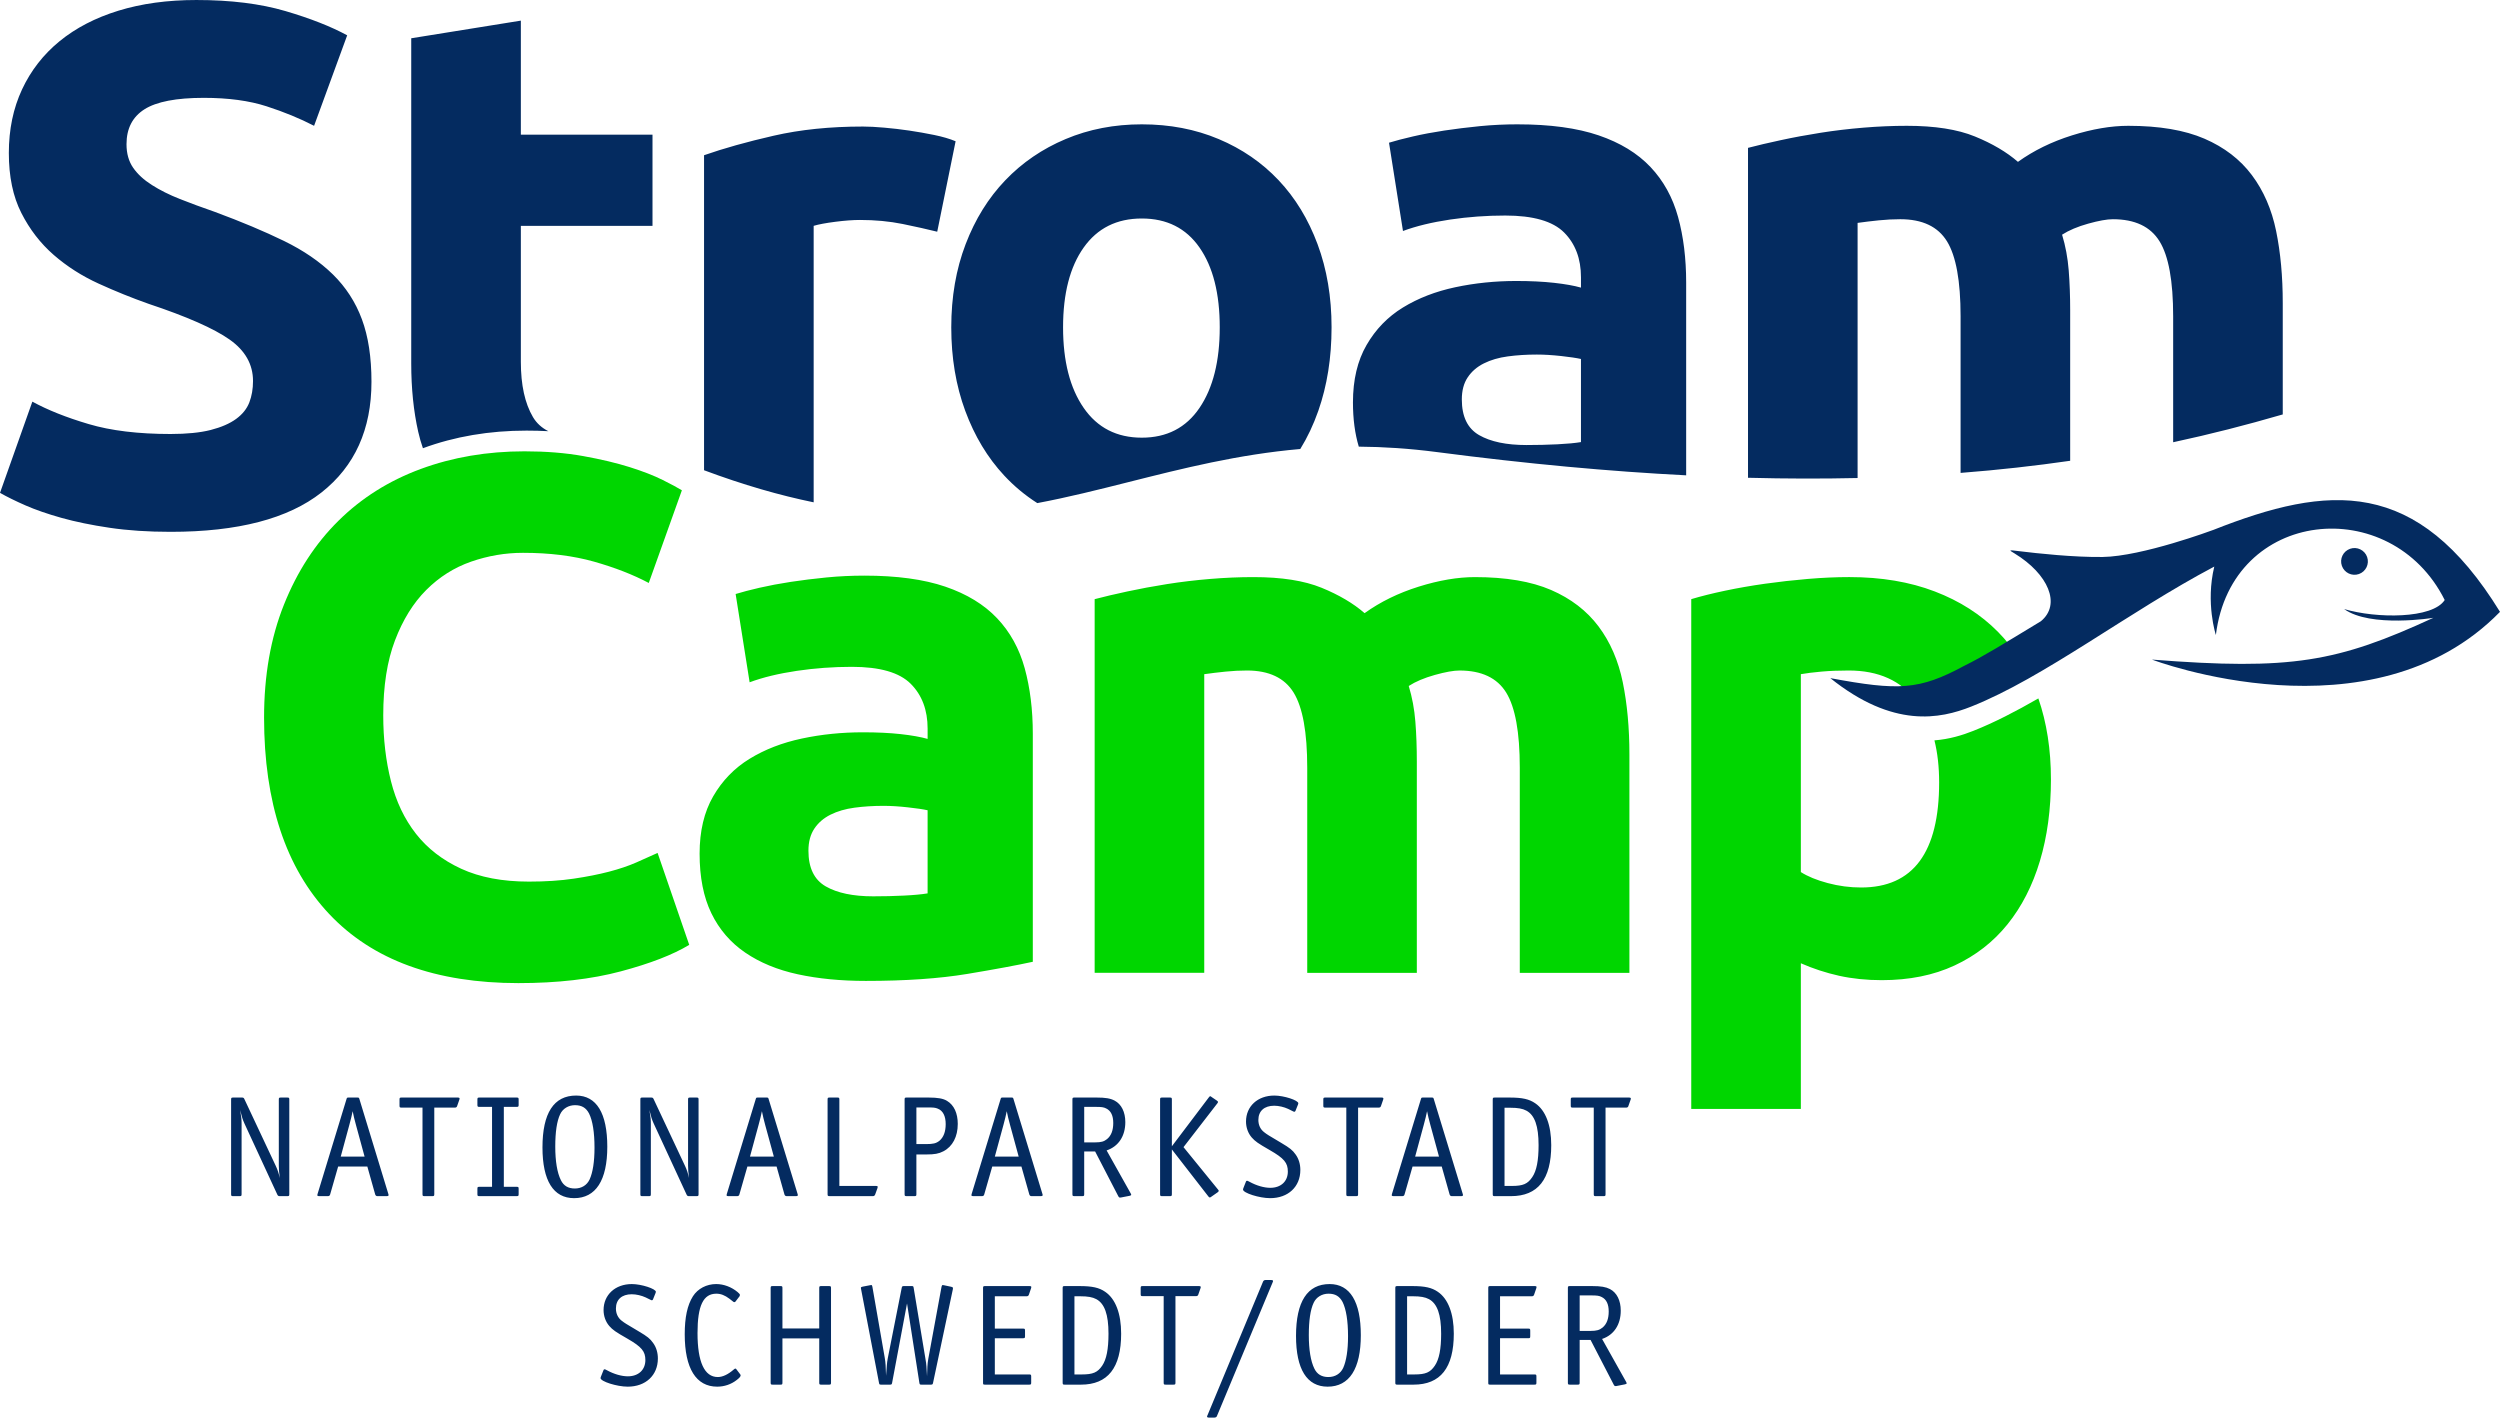
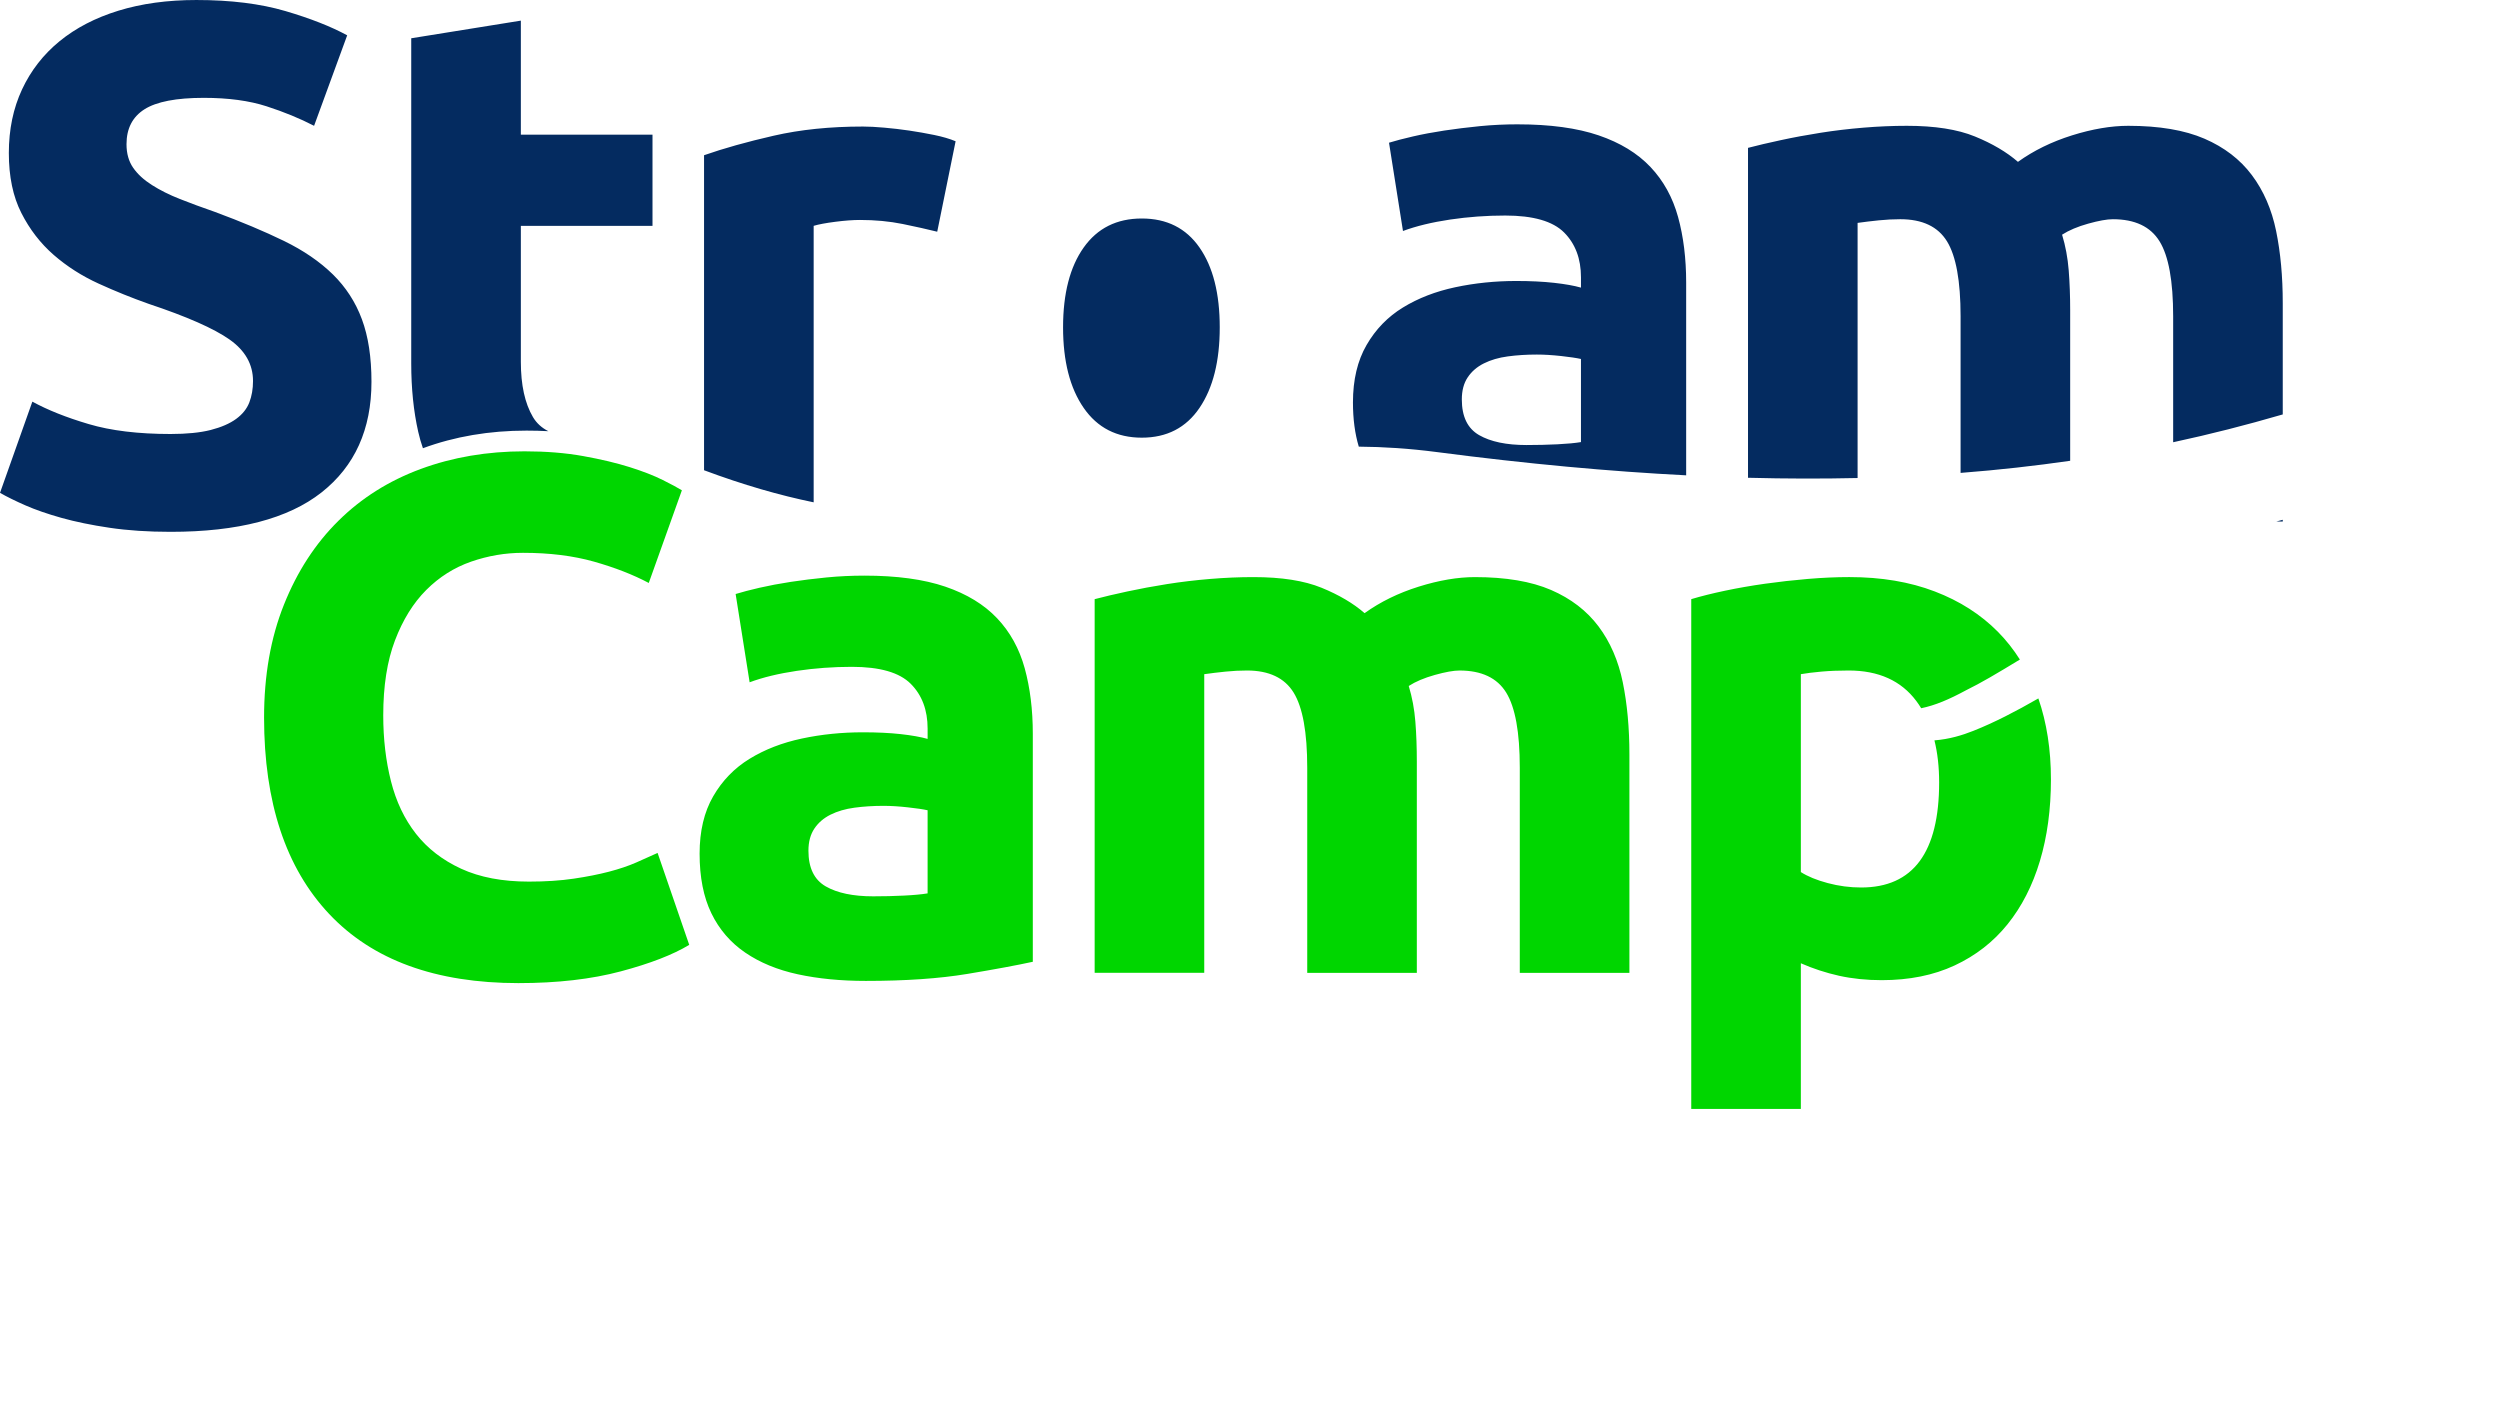
<svg xmlns="http://www.w3.org/2000/svg" xml:space="preserve" width="56.815mm" height="32.216mm" version="1.1" style="shape-rendering:geometricPrecision; text-rendering:geometricPrecision; image-rendering:optimizeQuality; fill-rule:evenodd; clip-rule:evenodd" viewBox="0 0 5721.14 3244.06">
  <defs>
    <style type="text/css">
   
    .fil0 {fill:#00D600;fill-rule:nonzero}
    .fil1 {fill:#042B60;fill-rule:nonzero}
   
  </style>
  </defs>
  <g id="Ebene_x0020_1">
    <path class="fil0" d="M1186.73 2249.81c-189.66,0 -334.11,-52.72 -433.47,-158.24 -99.31,-105.46 -148.95,-255.29 -148.95,-449.41 0,-96.55 15.15,-182.62 45.48,-258.42 30.25,-75.75 71.78,-139.68 124.57,-191.85 52.72,-52.19 115.55,-91.79 188.5,-118.7 72.95,-26.91 152.03,-40.37 237.33,-40.37 49.38,0 94.25,3.63 134.69,10.93 40.35,7.26 75.73,15.71 106.06,25.21 30.27,9.56 55.53,19.39 75.75,29.49 20.21,10.05 34.77,17.95 43.76,23.56l-75.79 212.07c-35.88,-19.06 -77.66,-35.31 -125.4,-48.83 -47.67,-13.45 -101.84,-20.16 -162.42,-20.16 -40.42,0 -79.96,6.71 -118.69,20.16 -38.72,13.51 -72.94,35.09 -102.66,64.82 -29.77,29.77 -53.6,68.21 -71.56,115.34 -17.96,47.13 -26.92,104.36 -26.92,171.7 0,53.82 5.86,104.08 17.68,150.66 11.75,46.56 30.87,86.66 57.24,120.33 26.35,33.66 60.86,60.3 103.47,79.96 42.68,19.62 94.3,29.44 154.9,29.44 38.16,0 72.38,-2.25 102.65,-6.76 30.31,-4.44 57.23,-9.83 80.85,-15.98 23.51,-6.14 44.33,-13.18 62.23,-21.03 17.95,-7.86 34.27,-15.17 48.83,-21.86l72.39 210.36c-37.03,22.47 -89.2,42.68 -156.55,60.64 -67.34,17.95 -145.33,26.91 -233.98,26.91zm811.49 -198.61c24.7,0 48.26,-0.56 70.73,-1.71 22.42,-1.09 40.37,-2.8 53.83,-5.04l0 -190.21c-10.12,-2.26 -25.21,-4.5 -45.43,-6.7 -20.21,-2.26 -38.73,-3.41 -55.59,-3.41 -23.55,0 -45.7,1.44 -66.47,4.24 -20.75,2.8 -38.98,8.13 -54.69,15.97 -15.71,7.86 -28.07,18.52 -37.03,31.96 -9.01,13.52 -13.51,30.33 -13.51,50.54 0,39.27 13.23,66.47 39.6,81.62 26.36,15.17 62.56,22.75 108.54,22.75zm-20.17 -733.91c74.03,0 135.78,8.39 185.15,25.2 49.37,16.86 88.92,40.97 118.64,72.38 29.77,31.42 50.8,69.59 63.17,114.46 12.3,44.89 18.51,94.87 18.51,149.84l0 521.8c-35.92,7.84 -85.86,17.14 -149.84,27.79 -63.93,10.65 -141.37,15.99 -232.28,15.99 -57.24,0 -109.15,-5.07 -155.71,-15.17 -46.58,-10.11 -86.68,-26.64 -120.35,-49.65 -33.66,-22.96 -59.47,-53 -77.45,-90.02 -17.94,-37.02 -26.9,-82.5 -26.9,-136.39 0,-51.57 10.36,-95.35 31.14,-131.26 20.75,-35.92 48.5,-64.54 83.33,-85.86 34.76,-21.32 74.58,-36.74 119.51,-46.3 44.87,-9.57 91.45,-14.28 139.68,-14.28 32.57,0 61.47,1.37 86.72,4.17 25.21,2.81 45.71,6.48 61.42,10.94l0 -23.56c0,-42.63 -12.9,-76.84 -38.74,-102.66 -25.81,-25.81 -70.68,-38.72 -134.61,-38.72 -42.68,0 -84.74,3.08 -126.27,9.23 -41.52,6.19 -77.46,14.88 -107.71,26.14l-32.03 -202.02c14.61,-4.49 32.84,-9.27 54.72,-14.34 21.9,-4.99 45.74,-9.5 71.56,-13.45 25.81,-3.91 53.01,-7.3 81.62,-10.1 28.61,-2.8 57.51,-4.17 86.73,-4.17zm1013.48 439.34c0,-80.79 -10.36,-138.03 -31.14,-171.7 -20.75,-33.66 -56.41,-50.52 -106.88,-50.52 -15.76,0 -32.03,0.83 -48.83,2.52 -16.86,1.71 -33.12,3.7 -48.83,5.89l0 683.44 -250.79 0 0 -855.14c21.32,-5.61 46.24,-11.49 74.86,-17.64 28.62,-6.19 58.95,-11.8 90.91,-16.87 32.01,-5.04 64.8,-8.95 98.47,-11.75 33.68,-2.8 66.79,-4.22 99.31,-4.22 63.98,0 115.89,8.13 155.71,24.38 39.89,16.32 72.67,35.66 98.49,58.11 35.92,-25.82 77.16,-46.03 123.74,-60.63 46.52,-14.56 89.48,-21.86 128.75,-21.86 70.68,0 128.8,9.83 174.22,29.44 45.44,19.67 81.62,47.46 108.59,83.31 26.91,35.92 45.41,78.62 55.53,127.99 10.1,49.37 15.17,104.36 15.17,164.94l0 499.94 -250.86 0 0 -469.63c0,-80.79 -10.36,-138.03 -31.08,-171.7 -20.76,-33.66 -56.41,-50.52 -106.88,-50.52 -13.51,0 -32.3,3.4 -56.41,10.1 -24.18,6.76 -44.06,15.17 -59.77,25.28 7.86,25.81 12.91,53 15.17,81.62 2.27,28.61 3.35,59.21 3.35,91.72l0 483.14 -250.8 0 0 -469.63zm1446.1 33.67c0,-35.21 -3.63,-67.23 -10.77,-96.02 34.33,-2.63 64.16,-11.86 89.37,-21.9 47.63,-18.9 97.27,-44.61 148.47,-74.09 19.16,55.51 28.77,117.25 28.77,185.25 0,68.43 -8.41,130.73 -25.27,186.86 -16.8,56.08 -41.53,104.35 -74.03,144.73 -32.58,40.43 -72.95,71.84 -121.22,94.3 -48.22,22.42 -103.76,33.61 -166.65,33.61 -34.76,0 -67.29,-3.35 -97.61,-10.04 -30.31,-6.76 -59.48,-16.32 -87.55,-28.62l0 333.28 -250.79 0 0 -1166.56c22.41,-6.72 48.21,-13.19 77.45,-19.34 29.15,-6.14 59.75,-11.47 91.72,-15.99 31.98,-4.49 64.55,-8.13 97.61,-10.93 33.13,-2.8 64.81,-4.22 95.13,-4.22 72.94,0 138.04,10.93 195.27,32.84 57.23,21.86 105.45,52.74 144.77,92.56 18.84,19.1 35.54,40.26 50.09,63.32 -53.65,32.58 -87.94,52.95 -123.09,70.25 -39.31,21.21 -70.4,34.44 -102.71,41.16 -3.5,-5.72 -7.19,-11.22 -11.15,-16.49 -34.81,-46.56 -86.39,-69.85 -154.88,-69.85 -22.41,0 -43.17,0.83 -62.27,2.52 -19.07,1.71 -34.79,3.7 -47.14,5.89l0 452.85c15.71,10.06 36.19,18.45 61.46,25.2 25.27,6.76 50.75,10.12 76.57,10.12 118.97,0 178.46,-80.26 178.46,-240.69z" />
-     <path class="fil1" d="M5417.06 1274.66c5.6,15.98 -2.85,33.4 -18.78,38.99 -15.93,5.6 -33.39,-2.8 -39,-18.78 -5.61,-15.93 2.8,-33.39 18.79,-39 15.93,-5.61 33.4,2.87 38.99,18.79zm151.6 139.18c-0.88,0.17 -144.02,23.34 -204.22,-20.05 73.82,21.92 202.45,22.58 230.14,-20.7 -122.64,-245.35 -487.9,-210.86 -523.66,80.09 0,0 -23.89,-72.99 -3.62,-156.6 -196.69,103.86 -388.88,253.92 -556.19,320.38 -71.07,28.24 -178.34,50.42 -322.53,-65.09 156.42,29 203.17,27.46 305.62,-27.73 45.53,-22.42 89.63,-49.98 176.19,-102.43 47.29,-38.68 16.65,-108.21 -59.75,-154.94 -13.68,-8.36 -15.6,-8.63 10.26,-5.45 41.92,5.17 125.68,14.18 190.87,13.29 90.69,-1.26 252.38,-61.63 252.38,-61.63l-0.11 0.11c265.63,-105.12 466.93,-121.94 657.08,187.09 -293.74,300.99 -796.47,109.24 -796.47,109.24 319.22,25 424.19,5.71 644.01,-95.57z" />
-     <path class="fil1" d="M390.51 993.18c37.03,0 67.62,-3.08 91.72,-9.22 24.12,-6.21 43.5,-14.62 58.12,-25.28 14.56,-10.64 24.66,-23.29 30.27,-37.89 5.59,-14.56 8.39,-30.87 8.39,-48.83 0,-38.12 -17.9,-69.81 -53.82,-95.08 -35.92,-25.28 -97.65,-52.45 -185.15,-81.62 -38.17,-13.51 -76.35,-28.9 -114.46,-46.3 -38.17,-17.41 -72.38,-39.27 -102.71,-65.65 -30.27,-26.42 -54.97,-58.38 -74.03,-95.96 -19.12,-37.61 -28.62,-83.31 -28.62,-137.2 0,-53.88 10.11,-102.38 30.27,-145.6 20.21,-43.24 48.83,-79.98 85.85,-110.25 37.08,-30.31 81.95,-53.6 134.68,-69.85 52.72,-16.25 112.21,-24.45 178.44,-24.45 78.54,0 146.44,8.48 203.66,25.28 57.24,16.86 104.36,35.38 141.39,55.54l-75.75 207.06c-32.51,-16.8 -68.71,-31.68 -108.58,-44.59 -39.83,-12.91 -87.78,-19.39 -143.91,-19.39 -62.84,0 -107.99,8.73 -135.5,26.09 -27.53,17.4 -41.26,44.05 -41.26,79.97 0,21.31 5.06,39.27 15.16,53.87 10.11,14.62 24.39,27.79 42.96,39.54 18.52,11.82 39.83,22.47 63.93,31.98 24.12,9.55 50.8,19.38 79.97,29.49 60.58,22.4 113.31,44.59 158.24,66.46 44.87,21.91 82.17,47.46 111.95,76.62 29.71,29.16 51.91,63.38 66.45,102.64 14.62,39.28 21.92,86.96 21.92,143.09 0,108.85 -38.17,193.34 -114.47,253.38 -76.35,60.04 -191.36,90.02 -345.09,90.02 -51.63,0 -98.21,-3.09 -139.74,-9.28 -41.52,-6.16 -78.26,-13.74 -110.23,-22.69 -31.96,-9.01 -59.47,-18.51 -82.5,-28.62 -23.01,-10.12 -42.33,-19.66 -58.04,-28.61l74.03 -208.73c34.83,19.05 77.73,36.2 128.81,51.3 51.01,15.17 113.64,22.75 187.67,22.75zm550.58 -905.61l250.85 -40.37 0 260.9 301.27 0 0 208.71 -301.27 0 0 311.43c0,52.73 9.22,94.81 27.72,126.22 8.15,13.79 19.89,24.55 35.22,32.3 -16.1,-0.89 -32.75,-1.33 -49.94,-1.33 -85.19,0 -164.23,13.41 -237.1,40.31 -4.24,-12.01 -7.8,-24.53 -10.77,-37.61 -10.65,-47.13 -15.98,-99.3 -15.98,-156.54l0 -744.02zm1203.7 442.69c-22.42,-5.59 -48.83,-11.48 -79.09,-17.69 -30.33,-6.14 -62.85,-9.21 -97.67,-9.21 -15.72,0 -34.49,1.37 -56.35,4.17 -21.92,2.81 -38.46,5.93 -49.65,9.28l0 632.74c-77.44,-15.92 -160.55,-39.7 -250.85,-73.44l0 -720.9c44.93,-15.71 97.93,-30.59 159.07,-44.59 61.18,-14.06 129.35,-21.04 204.54,-21.04 13.46,0 29.72,0.83 48.82,2.53 19.07,1.65 38.13,3.89 57.24,6.7 19.07,2.8 38.12,6.21 57.24,10.1 19.07,3.96 35.32,8.69 48.78,14.34l-42.07 207.02zm902.42 218.83c0,69.59 -10.1,133.24 -30.31,191.09 -11.1,31.64 -24.83,60.75 -41.26,87.33 -142.09,12.43 -268.03,44.18 -393.92,75.92 -68.38,17.24 -136.77,34.49 -207.89,47.89 -27.85,-17.73 -53.12,-38.78 -75.69,-63 -38.16,-40.97 -67.88,-90.36 -89.24,-148.14 -21.32,-57.84 -31.97,-121.49 -31.97,-191.09 0,-69.53 10.94,-132.98 32.84,-190.21 21.86,-57.24 52.19,-106.07 90.91,-146.44 38.72,-40.42 84.69,-71.84 138.03,-94.24 53.28,-22.47 111.38,-33.67 174.22,-33.67 63.93,0 122.6,11.21 175.87,33.67 53.33,22.41 99.05,53.82 137.2,94.24 38.17,40.37 67.9,89.2 89.2,146.44 21.32,57.23 32.02,120.68 32.02,190.21zm-255.89 0c0,-77.45 -15.43,-138.31 -46.3,-182.64 -30.81,-44.32 -74.86,-66.44 -132.1,-66.44 -57.24,0 -101.55,22.12 -132.98,66.44 -31.42,44.33 -47.17,105.19 -47.17,182.64 0,77.44 15.75,138.91 47.17,184.33 31.43,45.48 75.75,68.16 132.98,68.16 57.24,0 101.28,-22.69 132.1,-68.16 30.87,-45.41 46.3,-106.89 46.3,-184.33zm702.12 269.35c24.66,0 48.22,-0.6 70.69,-1.69 22.41,-1.11 40.37,-2.81 53.82,-5.07l0 -190.2c-10.05,-2.26 -25.2,-4.51 -45.41,-6.76 -20.21,-2.2 -38.73,-3.34 -55.54,-3.34 -23.56,0 -45.75,1.42 -66.52,4.22 -20.75,2.8 -39,8.13 -54.71,15.99 -15.71,7.84 -28.05,18.51 -37.01,31.96 -9.01,13.45 -13.46,30.32 -13.46,50.54 0,39.26 13.18,66.45 39.54,81.62 26.37,15.15 62.57,22.73 108.59,22.73zm-20.21 -733.91c74.03,0 135.77,8.41 185.15,25.2 49.37,16.86 88.92,40.97 118.64,72.4 29.77,31.42 50.8,69.59 63.17,114.46 12.35,44.93 18.51,94.85 18.51,149.84l0 441.32c-174.24,-8.89 -363.28,-26.14 -570.14,-53.17 -63.06,-8.24 -122.48,-12.08 -179.04,-12.46 -8.91,-29.62 -13.36,-63.39 -13.36,-101.34 0,-51.63 10.38,-95.35 31.16,-131.27 20.75,-35.93 48.5,-64.55 83.31,-85.85 34.77,-21.32 74.66,-36.74 119.53,-46.31 44.87,-9.56 91.44,-14.34 139.68,-14.34 32.57,0 61.45,1.44 86.72,4.24 25.2,2.79 45.7,6.47 61.41,10.93l0 -23.56c0,-42.62 -12.91,-76.84 -38.66,-102.65 -25.82,-25.82 -70.75,-38.73 -134.68,-38.73 -42.68,0 -84.76,3.07 -126.28,9.22 -41.53,6.21 -77.39,14.88 -107.72,26.15l-31.96 -202.03c14.56,-4.49 32.79,-9.27 54.71,-14.32 21.86,-5.06 45.7,-9.52 71.52,-13.46 25.81,-3.9 53.06,-7.24 81.68,-10.11 28.62,-2.8 57.5,-4.17 86.67,-4.17zm1013.48 439.36c0,-80.86 -10.38,-138.09 -31.14,-171.7 -20.76,-33.68 -56.41,-50.54 -106.88,-50.54 -15.71,0 -32.03,0.83 -48.83,2.54 -16.82,1.69 -33.13,3.68 -48.84,5.87l0 583.85c-79.96,1.82 -163.45,1.72 -250.78,-0.58l0 -754.97c21.3,-5.59 46.3,-11.48 74.92,-17.62 28.6,-6.21 58.87,-11.82 90.89,-16.87 31.97,-5.06 64.76,-8.95 98.43,-11.75 33.66,-2.81 66.79,-4.24 99.31,-4.24 63.98,0 115.89,8.13 155.71,24.4 39.87,16.3 72.66,35.64 98.49,58.1 35.92,-25.81 77.16,-46.02 123.74,-60.64 46.57,-14.54 89.47,-21.86 128.75,-21.86 70.68,0 128.78,9.84 174.22,29.44 45.48,19.67 81.68,47.46 108.58,83.33 26.92,35.92 45.44,78.6 55.54,127.98 10.1,49.33 15.17,104.35 15.17,164.93l0 254.86c-1.22,0.34 -2.43,0.66 -3.7,1 -79.03,23.01 -161.03,44.11 -247.1,62.61l0 -288.14c0,-80.86 -10.38,-138.09 -31.15,-171.7 -20.75,-33.68 -56.41,-50.54 -106.89,-50.54 -13.49,0 -32.28,3.4 -56.4,10.12 -24.11,6.74 -44.05,15.15 -59.76,25.26 7.86,25.81 12.91,53.01 15.17,81.63 2.25,28.62 3.35,59.21 3.35,91.73l0 344.05c-79.64,11.54 -163.01,20.93 -250.8,27.75l0 -358.28zm737.28 465.6l0 4.01 -14.77 0c4.93,-1.31 9.88,-2.7 14.77,-4.01z" />
-     <path class="fil1" d="M662.05 2516.3c0,-3.96 -0.66,-4.62 -4.62,-4.62l-14.77 0c-3.96,0 -4.61,0.66 -4.61,4.62l0 150.98c0,8.84 0.65,16.42 2.31,28.57 -2.63,-11.15 -5.27,-19.38 -9.21,-27.63l-72.01 -153.24c-1,-2.3 -2.33,-3.29 -4.95,-3.29l-20.7 0c-3.96,0 -4.61,0.66 -4.61,4.62l0 216.4c0,3.95 0.65,4.6 4.61,4.6l14.77 0c3.96,0 4.61,-0.65 4.61,-4.6l0 -160.17c0,-10.21 -0.33,-14.83 -3.29,-32.24 3.64,14.84 5.61,21.71 9.89,30.92l75.29 162.81c1,2.31 2.65,3.28 4.95,3.28l17.73 0c3.96,0 4.62,-0.65 4.62,-4.6l0 -216.4zm227.23 218.37c0,-0.32 0,-0.32 -0.65,-2.63l-66.08 -216.74c-1,-3.3 -1.32,-3.63 -4.95,-3.63l-19.77 0c-3.56,0 -3.9,0.32 -4.89,3.63l-66.12 216.74c-0.65,2.31 -0.65,2.31 -0.65,2.96 0,1.64 1.31,2.3 4.61,2.3l19.71 0c2.65,0 4.3,-1.3 4.95,-3.63l18.4 -64.14 66.79 0 18.07 64.14c1,2.33 2.31,3.63 4.94,3.63l21.04 0c3.28,0 4.61,-0.65 4.61,-2.63zm-54.93 -87.83l-54.59 0 19.72 -72.66c3.29,-12.18 5.93,-22.68 7.58,-31.25 1.97,9.55 4.28,20.04 7.58,31.58l19.71 72.33zm217.4 -132.87c0,-1.63 -1.31,-2.3 -4.61,-2.3l-128.31 0c-3.89,0 -4.56,0.66 -4.56,4.62l0 13.78c0,3.96 0.67,4.61 4.56,4.61l48.06 0 0 198.01c0,3.95 0.65,4.6 4.56,4.6l17.8 0c3.95,0 4.6,-0.65 4.6,-4.6l0 -198.01 47.35 0c2.64,0 4.28,-1.31 4.93,-3.56l4.95 -14.17 0.33 -1c0.32,-0.65 0.32,-1.31 0.32,-1.98zm74.27 201.97l-28.94 0c-3.91,0 -4.56,0.6 -4.56,4.56l0 12.19c0,3.95 0.65,4.6 4.56,4.6l85.18 0c3.96,0 4.62,-0.65 4.62,-4.6l0 -12.19c0,-3.96 -0.66,-4.56 -4.62,-4.56l-29.27 0 0 -182.9 29.27 0c3.96,0 4.62,-0.66 4.62,-4.62l0 -12.12c0,-3.96 -0.66,-4.62 -4.62,-4.62l-85.18 0c-3.91,0 -4.56,0.66 -4.56,4.62l0 12.12c0,3.96 0.65,4.62 4.56,4.62l28.94 0 0 182.9zm263.75 -91.79c0,-76.61 -24.66,-117.04 -71.34,-117.04 -51.03,0 -77,40.1 -77,118.69 0,76.3 25.03,116.13 72.38,116.13 49.65,0 75.97,-40.81 75.97,-117.78zm-29.27 2.31c0,32.24 -3.96,56.91 -11.21,72.68 -6.19,13.17 -18.41,20.69 -33.83,20.69 -15.17,0 -25.64,-6.2 -31.9,-19.06 -8.58,-17.08 -12.86,-43.71 -12.86,-76.94 0,-32.9 3.63,-58.23 11.21,-73.98 5.93,-12.85 19.06,-20.71 33.88,-20.71 15.44,0 25.33,5.89 32.24,19.06 8.19,16.42 12.47,43.06 12.47,78.26zm238.1 -110.16c0,-3.96 -0.64,-4.62 -4.6,-4.62l-14.84 0c-3.89,0 -4.56,0.66 -4.56,4.62l0 150.98c0,8.84 0.67,16.42 2.31,28.57 -2.63,-11.15 -5.26,-19.38 -9.21,-27.63l-72.01 -153.24c-1.05,-2.3 -2.31,-3.29 -4.95,-3.29l-20.75 0c-3.91,0 -4.56,0.66 -4.56,4.62l0 216.4c0,3.95 0.65,4.6 4.56,4.6l14.82 0c3.96,0 4.62,-0.65 4.62,-4.6l0 -160.17c0,-10.21 -0.34,-14.83 -3.29,-32.24 3.63,14.84 5.6,21.71 9.88,30.92l75.31 162.81c0.98,2.31 2.63,3.28 4.93,3.28l17.75 0c3.96,0 4.6,-0.65 4.6,-4.6l0 -216.4zm227.23 218.37c0,-0.32 0,-0.32 -0.65,-2.63l-66.14 -216.74c-0.98,-3.3 -1.31,-3.63 -4.93,-3.63l-19.72 0c-3.63,0 -3.95,0.32 -4.94,3.63l-66.08 216.74c-0.65,2.31 -0.65,2.31 -0.65,2.96 0,1.64 1.31,2.3 4.61,2.3l19.73 0c2.63,0 4.28,-1.3 4.93,-3.63l18.4 -64.14 66.79 0 18.07 64.14c1,2.33 2.31,3.63 4.94,3.63l21.04 0c3.3,0 4.61,-0.65 4.61,-2.63zm-54.93 -87.83l-54.59 0 19.72 -72.66c3.3,-12.18 5.93,-22.68 7.58,-31.25 1.97,9.55 4.28,20.04 7.52,31.58l19.77 72.33zm237.73 69.38c0,-1.6 -1,-2.26 -4.62,-2.26l-83.16 0 0 -197.67c0,-3.96 -0.65,-4.62 -4.61,-4.62l-17.79 0c-3.89,0 -4.56,0.66 -4.56,4.62l0 216.4c0,3.95 0.67,4.6 4.56,4.6l99.37 0c2.31,0 3.96,-1.3 4.93,-3.63l5.22 -14.49c0.34,-1.33 0.66,-2.25 0.66,-2.96zm183.18 -144.02c0,-24.66 -8.57,-43.39 -24.66,-52.95 -8.57,-5.29 -21.04,-7.58 -42.07,-7.58l-50.37 0c-3.91,0 -4.56,0.66 -4.56,4.62l0 216.4c0,3.95 0.65,4.6 4.56,4.6l17.79 0c3.96,0 4.61,-0.65 4.61,-4.6l0 -90.79 23.66 0c17.42,0 27.64,-1.65 38.13,-7.21 21.04,-10.87 32.9,-33.55 32.9,-62.49zm-27.64 0.32c0,17.41 -4.93,30.27 -14.43,38.18 -7.58,5.87 -14.18,7.51 -30.93,7.51l-21.69 0 0 -83.87 25.65 0c13.14,0 17.42,0.33 23.02,2.65 12.13,4.61 18.39,17.08 18.39,35.53zm221.96 162.14c0,-0.32 0,-0.32 -0.65,-2.63l-66.07 -216.74c-1,-3.3 -1.33,-3.63 -4.95,-3.63l-19.72 0c-3.63,0 -3.95,0.32 -4.94,3.63l-66.13 216.74c-0.65,2.31 -0.65,2.31 -0.65,2.96 0,1.64 1.31,2.3 4.61,2.3l19.78 0c2.63,0 4.23,-1.3 4.88,-3.63l18.45 -64.14 66.75 0 18.12 64.14c0.94,2.33 2.31,3.63 4.89,3.63l21.08 0c3.24,0 4.56,-0.65 4.56,-2.63zm-54.92 -87.83l-54.59 0 19.77 -72.66c3.29,-12.18 5.87,-22.68 7.52,-31.25 1.97,9.55 4.28,20.04 7.58,31.58l19.72 72.33zm257.5 87.51c0,-0.67 -0.34,-1.98 -1.32,-3.64l-54.93 -97.99c27.29,-9.21 42.79,-32.9 42.79,-64.8 0,-23.01 -8.89,-41.08 -24.66,-49.32 -9.57,-4.95 -20.43,-6.93 -41.47,-6.93l-50.32 0c-3.95,0 -4.6,0.66 -4.6,4.62l0 216.4c0,3.95 0.65,4.6 4.6,4.6l17.79 0c3.92,0 4.57,-0.65 4.57,-4.6l0 -97.66 24.98 0 53.28 102.93c1,1.97 1.97,2.57 3.63,2.57l1.65 0 20.06 -3.9c2.63,-0.64 3.95,-1.32 3.95,-2.3zm-41.08 -164.45c0,16.76 -4.62,28.94 -14.17,36.8 -6.87,5.67 -13.8,7.58 -26.98,7.58l-25.32 0 0 -81.23 26.31 0c13.18,0 18.45,0.65 24.01,3.62 10.87,5.28 16.14,16.49 16.14,33.24zm241.34 155.22c0,-0.65 -0.33,-1.65 -1.65,-2.96l-78.92 -97 77.27 -99.96c1.33,-1.98 1.65,-2.31 1.65,-3.3 0,-0.99 -0.32,-1.64 -2.63,-3.28l-12.14 -8.24c-1.98,-1.65 -1.98,-1.65 -2.96,-1.65 -1.32,0 -1.32,0.32 -3.3,2.63l-84.53 111.84 0 -106.88c0,-3.96 -0.66,-4.62 -4.56,-4.62l-17.79 0c-3.96,0 -4.62,0.66 -4.62,4.62l0 216.4c0,3.95 0.66,4.6 4.62,4.6l17.79 0c3.9,0 4.56,-0.65 4.56,-4.6l0 -102.28 83.53 107.56c1.65,1.97 1.98,2.31 3.3,2.31 1,0 1,0 2.97,-1.33l15.1 -10.53c1.65,-1.33 2.31,-1.98 2.31,-3.3zm186.81 -47.68c0,-13.18 -3.64,-25.64 -10.89,-35.53 -6.92,-9.84 -13.13,-14.77 -32.58,-26.31 -32.18,-19.05 -32.18,-19.05 -39.43,-24.66 -8.56,-6.54 -13.17,-16.42 -13.17,-27.96 0,-20.38 13.51,-32.57 36.2,-32.57 10.53,0 22.68,2.97 31.9,7.25 13.12,6.59 13.12,6.59 14.12,6.59 1.31,0 1.97,-0.65 2.63,-1.97l5.94 -14.78c0.64,-1.97 0.64,-1.97 0.64,-2.63 0,-6.93 -32.9,-17.74 -54.91,-17.74 -38.17,0 -64.81,24.61 -64.81,59.48 0,13.51 4.6,26.64 13.18,36.53 7.91,8.84 13.78,13.12 41.42,28.94 32.57,18.73 41.14,28.94 41.14,49 0,22.36 -15.77,37.18 -40.16,37.18 -14.12,0 -31.53,-4.93 -47.67,-13.85 -4.28,-2.3 -4.61,-2.3 -5.61,-2.3 -0.98,0 -1.97,0.64 -2.3,1.64l-6.21 15.76c-0.33,0.67 -0.65,1.97 -0.65,2.65 0,7.9 37.46,19.78 62.12,19.78 41.14,0 69.1,-25.99 69.1,-64.5zm190.04 -163.46c0,-1.63 -1.32,-2.3 -4.61,-2.3l-128.26 0c-3.96,0 -4.61,0.66 -4.61,4.62l0 13.78c0,3.96 0.65,4.61 4.61,4.61l48.01 0 0 198.01c0,3.95 0.65,4.6 4.61,4.6l17.79 0c3.9,0 4.56,-0.65 4.56,-4.6l0 -198.01 47.4 0c2.63,0 4.23,-1.31 4.95,-3.56l4.88 -14.17 0.33 -1c0.32,-0.65 0.32,-1.31 0.32,-1.98zm182.19 220.7c0,-0.32 0,-0.32 -0.66,-2.63l-66.13 -216.74c-1,-3.3 -1.32,-3.63 -4.88,-3.63l-19.78 0c-3.56,0 -3.91,0.32 -4.89,3.63l-66.14 216.74c-0.65,2.31 -0.65,2.31 -0.65,2.96 0,1.64 1.33,2.3 4.61,2.3l19.73 0c2.63,0 4.28,-1.3 4.93,-3.63l18.41 -64.14 66.79 0 18.08 64.14c0.98,2.33 2.31,3.63 4.93,3.63l21.04 0c3.3,0 4.62,-0.65 4.62,-2.63zm-54.93 -87.83l-54.6 0 19.73 -72.66c3.28,-12.18 5.93,-22.68 7.56,-31.25 1.98,9.55 4.3,20.04 7.58,31.58l19.73 72.33zm256.84 -26.31c0,-45.7 -12.87,-79.57 -36.53,-95.67 -13.8,-9.56 -29.62,-13.18 -58.5,-13.18l-34.22 0c-3.96,0 -4.62,0.66 -4.62,4.62l0 216.4c0,3.95 0.66,4.6 4.62,4.6l37.13 0c61.52,0 92.12,-38.5 92.12,-116.77zm-28.95 0c0,35.55 -4.62,58.89 -14.51,73.34 -10.49,15.49 -21.04,20.1 -46.67,20.1l-16.76 0 0 -178.94 13.45 0c17.14,0 27.96,1.97 36.52,6.59 19.06,10.15 27.96,35.2 27.96,78.92zm211.12 -106.56c0,-1.63 -1.31,-2.3 -4.61,-2.3l-128.24 0c-3.96,0 -4.62,0.66 -4.62,4.62l0 13.78c0,3.96 0.66,4.61 4.62,4.61l48 0 0 198.01c0,3.95 0.64,4.6 4.6,4.6l17.75 0c3.96,0 4.6,-0.65 4.6,-4.6l0 -198.01 47.35 0c2.64,0 4.28,-1.31 4.93,-3.56l4.95 -14.17 0.33 -1c0.32,-0.65 0.32,-1.31 0.32,-1.98zm-2226.58 594.86c0,-13.13 -3.63,-25.65 -10.87,-35.49 -6.87,-9.89 -13.12,-14.82 -32.53,-26.31 -32.22,-19.1 -32.22,-19.1 -39.48,-24.66 -8.56,-6.59 -13.12,-16.47 -13.12,-27.94 0,-20.43 13.45,-32.58 36.14,-32.58 10.53,0 22.68,2.96 31.91,7.25 13.17,6.53 13.17,6.53 14.17,6.53 1.31,0 1.97,-0.58 2.59,-1.97l5.93 -14.77c0.65,-1.98 0.65,-1.98 0.65,-2.64 0,-6.86 -32.9,-17.73 -54.93,-17.73 -38.11,0 -64.75,24.66 -64.75,59.54 0,13.45 4.6,26.63 13.12,36.46 7.9,8.9 13.84,13.18 41.48,28.94 32.51,18.73 41.07,28.94 41.07,49 0,22.36 -15.76,37.18 -40.1,37.18 -14.17,0 -31.57,-4.93 -47.73,-13.78 -4.22,-2.31 -4.55,-2.31 -5.55,-2.31 -0.98,0 -1.97,0.65 -2.3,1.65l-6.26 15.76c-0.32,0.64 -0.66,1.97 -0.66,2.63 0,7.86 37.52,19.73 62.18,19.73 41.08,0 69.03,-25.99 69.03,-64.49zm189.39 38.83c0,-0.99 -0.28,-1.98 -0.99,-2.64l-8.19 -10.82c-1,-1.7 -1.97,-2.31 -2.63,-2.31 -1,0 -2.32,0.6 -3.63,1.91 -13.19,11.54 -25.66,17.47 -36.86,17.47 -30.55,0 -46.37,-34.55 -46.37,-100.63 0,-62.82 13.19,-90.13 43.12,-90.13 10.16,0 19.39,3.63 29.89,11.53 9.89,7.86 9.89,7.86 11.2,7.86 1,0 2.31,-0.66 2.65,-1.32l9.55 -12.48c0.34,-0.65 0.6,-1.65 0.6,-2.63 0,-1.97 -1.26,-2.97 -5.22,-6.61 -13.85,-11.52 -31.58,-18.39 -49.04,-18.39 -22.03,0 -42.09,10.48 -53.24,27.95 -12.84,20.38 -18.77,48.34 -18.77,87.1 0,78.01 25.97,119.75 74.31,119.75 16.15,0 31.92,-5.28 44.44,-15.1 6.26,-4.62 9.17,-8.24 9.17,-10.55zm95.67 -107.55l0 -92.43c0,-3.91 -0.59,-4.56 -4.55,-4.56l-17.79 0c-3.91,0 -4.62,0.65 -4.62,4.56l0 216.4c0,3.96 0.71,4.61 4.62,4.61l17.79 0c3.96,0 4.55,-0.65 4.55,-4.61l0 -101.28 84.21 0 0 101.28c0,3.96 0.65,4.61 4.61,4.61l17.73 0c3.96,0 4.62,-0.65 4.62,-4.61l0 -216.4c0,-3.91 -0.66,-4.56 -4.62,-4.56l-17.73 0c-3.96,0 -4.61,0.65 -4.61,4.56l0 92.43 -84.21 0zm390.36 -92.43c0,-1.26 -1.31,-2.31 -3.89,-2.91l-17.15 -3.63c-1.31,-0.33 -1.31,-0.33 -2.31,-0.33 -1.65,0 -2.3,0.99 -2.95,3.96l-30.27 164.77c-2.26,12.8 -2.26,21.7 -2.91,40.09 -1.33,-22.34 -1,-24.98 -3.63,-40.09l-26.97 -162.47c-0.67,-3.64 -1,-3.96 -4.95,-3.96l-17.41 0c-3.29,0 -4.28,0.65 -4.94,3.96l-31.9 161.14c-2.31,11.82 -2.31,20.06 -3.96,40.11 -0.65,-21.7 -1,-29.62 -2.97,-41.08l-28.28 -162.47c-0.67,-3.3 -1,-3.96 -2.65,-3.96 -0.65,0 -0.65,0 -2.59,0.33l-17.13 3.29c-2.97,0.65 -3.95,1.31 -3.95,2.64 0,0.6 0,0.6 0.32,2.58l41.14 215.08c0.67,3.63 1.33,3.96 4.95,3.96l20.04 0c3.63,0 4.29,-0.65 4.94,-3.96l34.17 -181.85 28.29 181.85c0.65,3.3 0.98,3.96 4.61,3.96l21.7 0c3.28,0 4.28,-0.65 4.93,-3.96l45.37 -214.43 0 -1.32c0.32,-0.33 0.32,-0.94 0.32,-1.31zm179.22 -2.31c0,-1.6 -1.31,-2.26 -4.61,-2.26l-101.28 0c-3.95,0 -4.6,0.65 -4.6,4.56l0 216.4c0,4.28 0.32,4.61 4.6,4.61l100.96 0c3.95,0 4.6,-0.65 4.6,-4.61l0 -14.11c0,-3.96 -0.65,-4.62 -4.6,-4.62l-78.6 0 0 -82.87 64.47 0c3.96,0 4.63,-0.67 4.63,-4.62l0 -12.8c0,-3.96 -0.67,-4.61 -4.63,-4.61l-64.47 0 0 -73.98 73.05 0c2.25,0 4.22,-1.31 4.89,-3.64l4.93 -14.49c0.65,-2.31 0.65,-2.31 0.65,-2.96zm205.54 106.61c0,-45.76 -12.8,-79.64 -36.53,-95.74 -13.78,-9.56 -29.6,-13.12 -58.5,-13.12l-34.2 0c-3.96,0 -4.63,0.65 -4.63,4.56l0 216.4c0,3.96 0.67,4.61 4.63,4.61l37.18 0c61.45,0 92.05,-38.45 92.05,-116.71zm-28.95 0c0,35.48 -4.6,58.82 -14.45,73.33 -10.53,15.43 -21.08,20.04 -46.73,20.04l-16.76 0 0 -178.89 13.51 0c17.08,0 27.96,1.97 36.48,6.54 19.05,10.21 27.94,35.2 27.94,78.99zm211.14 -106.61c0,-1.6 -1.33,-2.26 -4.61,-2.26l-128.26 0c-3.96,0 -4.61,0.65 -4.61,4.56l0 13.85c0,3.95 0.65,4.6 4.61,4.6l48.01 0 0 197.95c0,3.96 0.65,4.61 4.61,4.61l17.73 0c3.96,0 4.62,-0.65 4.62,-4.61l0 -197.95 47.35 0c2.63,0 4.28,-1.32 4.93,-3.63l4.95 -14.17 0.32 -0.98c0.33,-0.67 0.33,-1.33 0.33,-1.98zm165.38 -13.8c0,-1.65 -1.31,-2.31 -4.61,-2.31l-12.8 0c-2.31,0 -4.28,1.33 -5.28,3.3l-127.26 306.2c-0.99,1.65 -0.99,2.31 -0.99,2.96 0,1.6 1.33,2.33 4.29,2.33l12.8 0c2.3,0 4.6,-1.33 5.28,-2.98l127.58 -306.2c0.99,-2.31 0.99,-2.31 0.99,-3.3zm200.92 123.97c0,-76.62 -24.66,-117.04 -71.35,-117.04 -50.97,0 -76.94,40.1 -76.94,118.69 0,76.35 24.98,116.12 72.33,116.12 49.65,0 75.97,-40.81 75.97,-117.77zm-29.27 2.31c0,32.24 -3.96,56.9 -11.16,72.72 -6.26,13.12 -18.46,20.7 -33.88,20.7 -15.1,0 -25.66,-6.26 -31.91,-19.05 -8.57,-17.15 -12.8,-43.78 -12.8,-76.95 0,-32.91 3.56,-58.22 11.15,-74.04 5.93,-12.8 19.05,-20.7 33.9,-20.7 15.43,0 25.32,5.93 32.24,19.05 8.17,16.48 12.47,43.13 12.47,78.27zm242.05 -5.87c0,-45.76 -12.85,-79.64 -36.53,-95.74 -13.78,-9.56 -29.6,-13.12 -58.54,-13.12l-34.16 0c-3.96,0 -4.63,0.65 -4.63,4.56l0 216.4c0,3.96 0.67,4.61 4.63,4.61l37.12 0c61.51,0 92.11,-38.45 92.11,-116.71zm-28.95 0c0,35.48 -4.6,58.82 -14.49,73.33 -10.49,15.43 -21.04,20.04 -46.69,20.04l-16.76 0 0 -178.89 13.47 0c17.08,0 27.94,1.97 36.52,6.54 19.05,10.21 27.94,35.2 27.94,78.99zm218.33 -106.61c0,-1.6 -1.31,-2.26 -4.61,-2.26l-101.27 0c-3.96,0 -4.63,0.65 -4.63,4.56l0 216.4c0,4.28 0.33,4.61 4.63,4.61l100.95 0c3.96,0 4.61,-0.65 4.61,-4.61l0 -14.11c0,-3.96 -0.65,-4.62 -4.61,-4.62l-78.62 0 0 -82.87 64.5 0c3.95,0 4.6,-0.67 4.6,-4.62l0 -12.8c0,-3.96 -0.65,-4.61 -4.6,-4.61l-64.5 0 0 -73.98 73.06 0c2.26,0 4.23,-1.31 4.88,-3.64l4.95 -14.49c0.65,-2.31 0.65,-2.31 0.65,-2.96zm206.19 220.36c0,-0.65 -0.33,-1.98 -1.31,-3.63l-54.93 -97.98c27.29,-9.19 42.74,-32.92 42.74,-64.82 0,-23.01 -8.84,-41.08 -24.66,-49.32 -9.52,-4.89 -20.38,-6.87 -41.42,-6.87l-50.32 0c-3.96,0 -4.6,0.65 -4.6,4.56l0 216.4c0,3.96 0.64,4.61 4.6,4.61l17.75 0c3.95,0 4.6,-0.65 4.6,-4.61l0 -97.66 24.99 0 53.28 102.93c1,1.97 1.97,2.63 3.63,2.63l1.65 0 20.04 -3.95c2.65,-0.65 3.96,-1.33 3.96,-2.31zm-41.07 -164.45c0,16.81 -4.62,28.95 -14.17,36.86 -6.93,5.61 -13.8,7.58 -26.99,7.58l-25.32 0 0 -81.24 26.31 0c13.19,0 18.41,0.67 24.02,3.64 10.87,5.28 16.14,16.42 16.14,33.17z" />
+     <path class="fil1" d="M390.51 993.18c37.03,0 67.62,-3.08 91.72,-9.22 24.12,-6.21 43.5,-14.62 58.12,-25.28 14.56,-10.64 24.66,-23.29 30.27,-37.89 5.59,-14.56 8.39,-30.87 8.39,-48.83 0,-38.12 -17.9,-69.81 -53.82,-95.08 -35.92,-25.28 -97.65,-52.45 -185.15,-81.62 -38.17,-13.51 -76.35,-28.9 -114.46,-46.3 -38.17,-17.41 -72.38,-39.27 -102.71,-65.65 -30.27,-26.42 -54.97,-58.38 -74.03,-95.96 -19.12,-37.61 -28.62,-83.31 -28.62,-137.2 0,-53.88 10.11,-102.38 30.27,-145.6 20.21,-43.24 48.83,-79.98 85.85,-110.25 37.08,-30.31 81.95,-53.6 134.68,-69.85 52.72,-16.25 112.21,-24.45 178.44,-24.45 78.54,0 146.44,8.48 203.66,25.28 57.24,16.86 104.36,35.38 141.39,55.54l-75.75 207.06c-32.51,-16.8 -68.71,-31.68 -108.58,-44.59 -39.83,-12.91 -87.78,-19.39 -143.91,-19.39 -62.84,0 -107.99,8.73 -135.5,26.09 -27.53,17.4 -41.26,44.05 -41.26,79.97 0,21.31 5.06,39.27 15.16,53.87 10.11,14.62 24.39,27.79 42.96,39.54 18.52,11.82 39.83,22.47 63.93,31.98 24.12,9.55 50.8,19.38 79.97,29.49 60.58,22.4 113.31,44.59 158.24,66.46 44.87,21.91 82.17,47.46 111.95,76.62 29.71,29.16 51.91,63.38 66.45,102.64 14.62,39.28 21.92,86.96 21.92,143.09 0,108.85 -38.17,193.34 -114.47,253.38 -76.35,60.04 -191.36,90.02 -345.09,90.02 -51.63,0 -98.21,-3.09 -139.74,-9.28 -41.52,-6.16 -78.26,-13.74 -110.23,-22.69 -31.96,-9.01 -59.47,-18.51 -82.5,-28.62 -23.01,-10.12 -42.33,-19.66 -58.04,-28.61l74.03 -208.73c34.83,19.05 77.73,36.2 128.81,51.3 51.01,15.17 113.64,22.75 187.67,22.75zm550.58 -905.61l250.85 -40.37 0 260.9 301.27 0 0 208.71 -301.27 0 0 311.43c0,52.73 9.22,94.81 27.72,126.22 8.15,13.79 19.89,24.55 35.22,32.3 -16.1,-0.89 -32.75,-1.33 -49.94,-1.33 -85.19,0 -164.23,13.41 -237.1,40.31 -4.24,-12.01 -7.8,-24.53 -10.77,-37.61 -10.65,-47.13 -15.98,-99.3 -15.98,-156.54l0 -744.02zm1203.7 442.69c-22.42,-5.59 -48.83,-11.48 -79.09,-17.69 -30.33,-6.14 -62.85,-9.21 -97.67,-9.21 -15.72,0 -34.49,1.37 -56.35,4.17 -21.92,2.81 -38.46,5.93 -49.65,9.28l0 632.74c-77.44,-15.92 -160.55,-39.7 -250.85,-73.44l0 -720.9c44.93,-15.71 97.93,-30.59 159.07,-44.59 61.18,-14.06 129.35,-21.04 204.54,-21.04 13.46,0 29.72,0.83 48.82,2.53 19.07,1.65 38.13,3.89 57.24,6.7 19.07,2.8 38.12,6.21 57.24,10.1 19.07,3.96 35.32,8.69 48.78,14.34l-42.07 207.02zm902.42 218.83zm-255.89 0c0,-77.45 -15.43,-138.31 -46.3,-182.64 -30.81,-44.32 -74.86,-66.44 -132.1,-66.44 -57.24,0 -101.55,22.12 -132.98,66.44 -31.42,44.33 -47.17,105.19 -47.17,182.64 0,77.44 15.75,138.91 47.17,184.33 31.43,45.48 75.75,68.16 132.98,68.16 57.24,0 101.28,-22.69 132.1,-68.16 30.87,-45.41 46.3,-106.89 46.3,-184.33zm702.12 269.35c24.66,0 48.22,-0.6 70.69,-1.69 22.41,-1.11 40.37,-2.81 53.82,-5.07l0 -190.2c-10.05,-2.26 -25.2,-4.51 -45.41,-6.76 -20.21,-2.2 -38.73,-3.34 -55.54,-3.34 -23.56,0 -45.75,1.42 -66.52,4.22 -20.75,2.8 -39,8.13 -54.71,15.99 -15.71,7.84 -28.05,18.51 -37.01,31.96 -9.01,13.45 -13.46,30.32 -13.46,50.54 0,39.26 13.18,66.45 39.54,81.62 26.37,15.15 62.57,22.73 108.59,22.73zm-20.21 -733.91c74.03,0 135.77,8.41 185.15,25.2 49.37,16.86 88.92,40.97 118.64,72.4 29.77,31.42 50.8,69.59 63.17,114.46 12.35,44.93 18.51,94.85 18.51,149.84l0 441.32c-174.24,-8.89 -363.28,-26.14 -570.14,-53.17 -63.06,-8.24 -122.48,-12.08 -179.04,-12.46 -8.91,-29.62 -13.36,-63.39 -13.36,-101.34 0,-51.63 10.38,-95.35 31.16,-131.27 20.75,-35.93 48.5,-64.55 83.31,-85.85 34.77,-21.32 74.66,-36.74 119.53,-46.31 44.87,-9.56 91.44,-14.34 139.68,-14.34 32.57,0 61.45,1.44 86.72,4.24 25.2,2.79 45.7,6.47 61.41,10.93l0 -23.56c0,-42.62 -12.91,-76.84 -38.66,-102.65 -25.82,-25.82 -70.75,-38.73 -134.68,-38.73 -42.68,0 -84.76,3.07 -126.28,9.22 -41.53,6.21 -77.39,14.88 -107.72,26.15l-31.96 -202.03c14.56,-4.49 32.79,-9.27 54.71,-14.32 21.86,-5.06 45.7,-9.52 71.52,-13.46 25.81,-3.9 53.06,-7.24 81.68,-10.11 28.62,-2.8 57.5,-4.17 86.67,-4.17zm1013.48 439.36c0,-80.86 -10.38,-138.09 -31.14,-171.7 -20.76,-33.68 -56.41,-50.54 -106.88,-50.54 -15.71,0 -32.03,0.83 -48.83,2.54 -16.82,1.69 -33.13,3.68 -48.84,5.87l0 583.85c-79.96,1.82 -163.45,1.72 -250.78,-0.58l0 -754.97c21.3,-5.59 46.3,-11.48 74.92,-17.62 28.6,-6.21 58.87,-11.82 90.89,-16.87 31.97,-5.06 64.76,-8.95 98.43,-11.75 33.66,-2.81 66.79,-4.24 99.31,-4.24 63.98,0 115.89,8.13 155.71,24.4 39.87,16.3 72.66,35.64 98.49,58.1 35.92,-25.81 77.16,-46.02 123.74,-60.64 46.57,-14.54 89.47,-21.86 128.75,-21.86 70.68,0 128.78,9.84 174.22,29.44 45.48,19.67 81.68,47.46 108.58,83.33 26.92,35.92 45.44,78.6 55.54,127.98 10.1,49.33 15.17,104.35 15.17,164.93l0 254.86c-1.22,0.34 -2.43,0.66 -3.7,1 -79.03,23.01 -161.03,44.11 -247.1,62.61l0 -288.14c0,-80.86 -10.38,-138.09 -31.15,-171.7 -20.75,-33.68 -56.41,-50.54 -106.89,-50.54 -13.49,0 -32.28,3.4 -56.4,10.12 -24.11,6.74 -44.05,15.15 -59.76,25.26 7.86,25.81 12.91,53.01 15.17,81.63 2.25,28.62 3.35,59.21 3.35,91.73l0 344.05c-79.64,11.54 -163.01,20.93 -250.8,27.75l0 -358.28zm737.28 465.6l0 4.01 -14.77 0c4.93,-1.31 9.88,-2.7 14.77,-4.01z" />
  </g>
</svg>